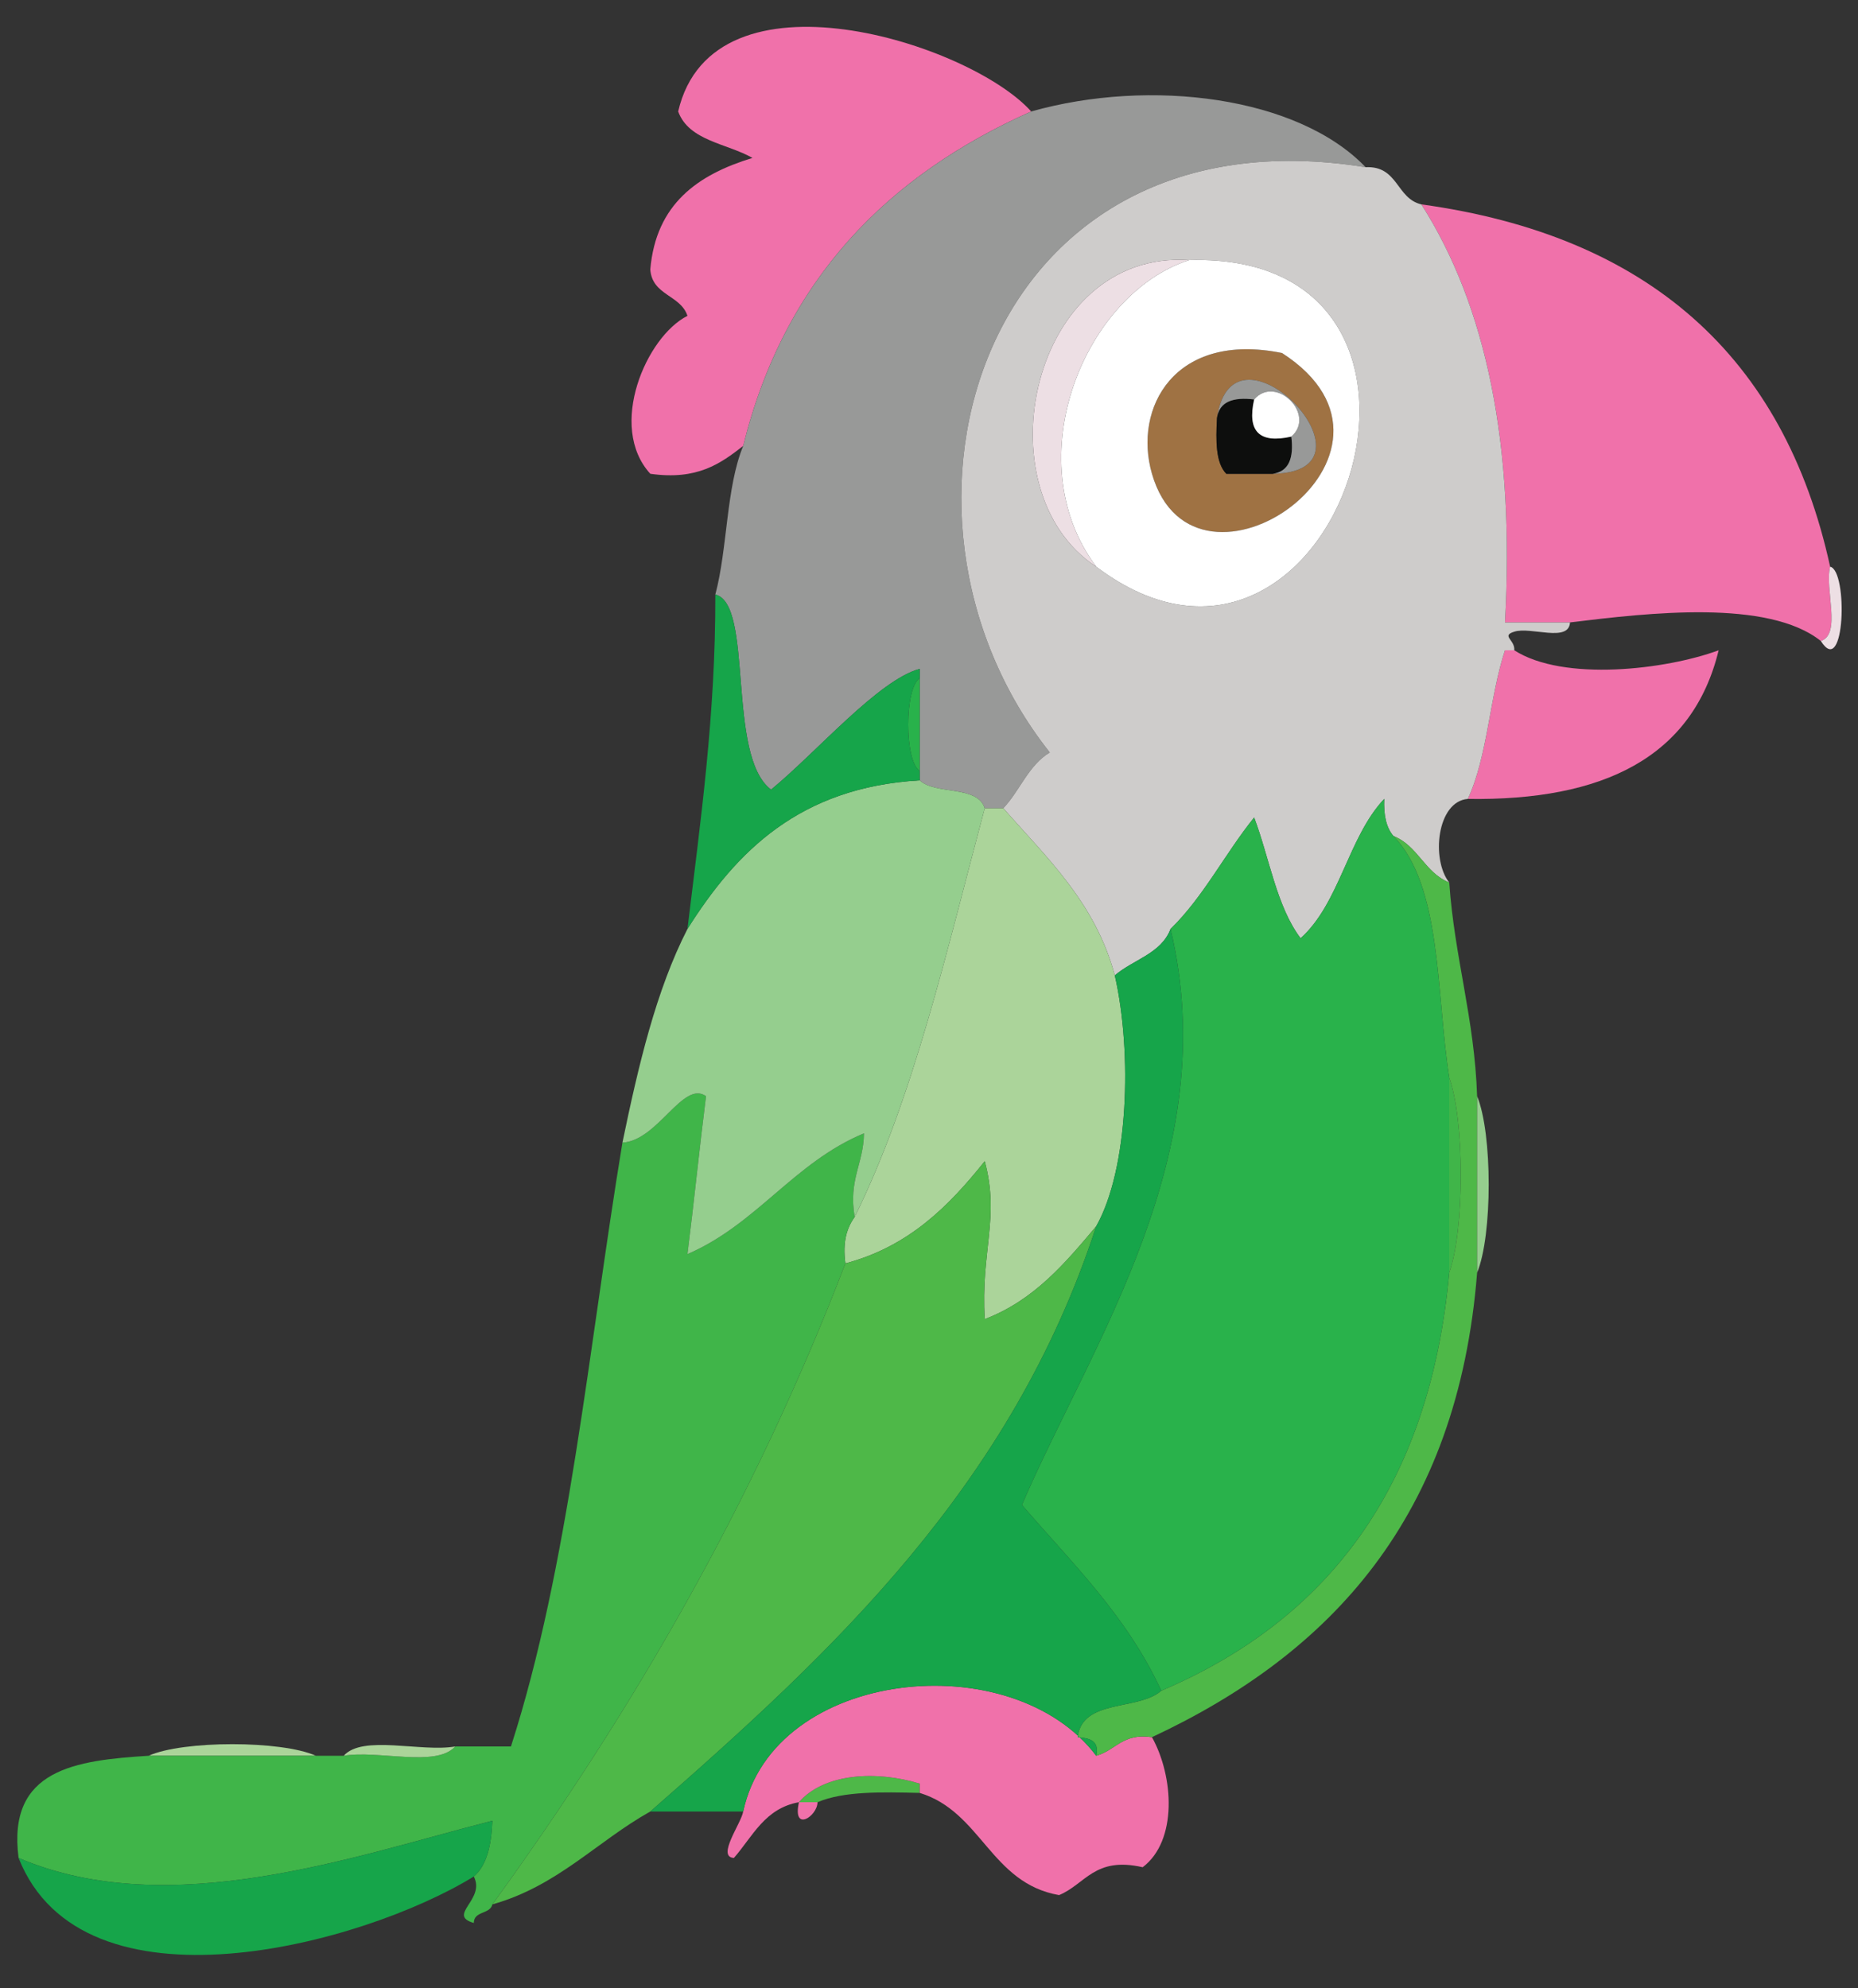
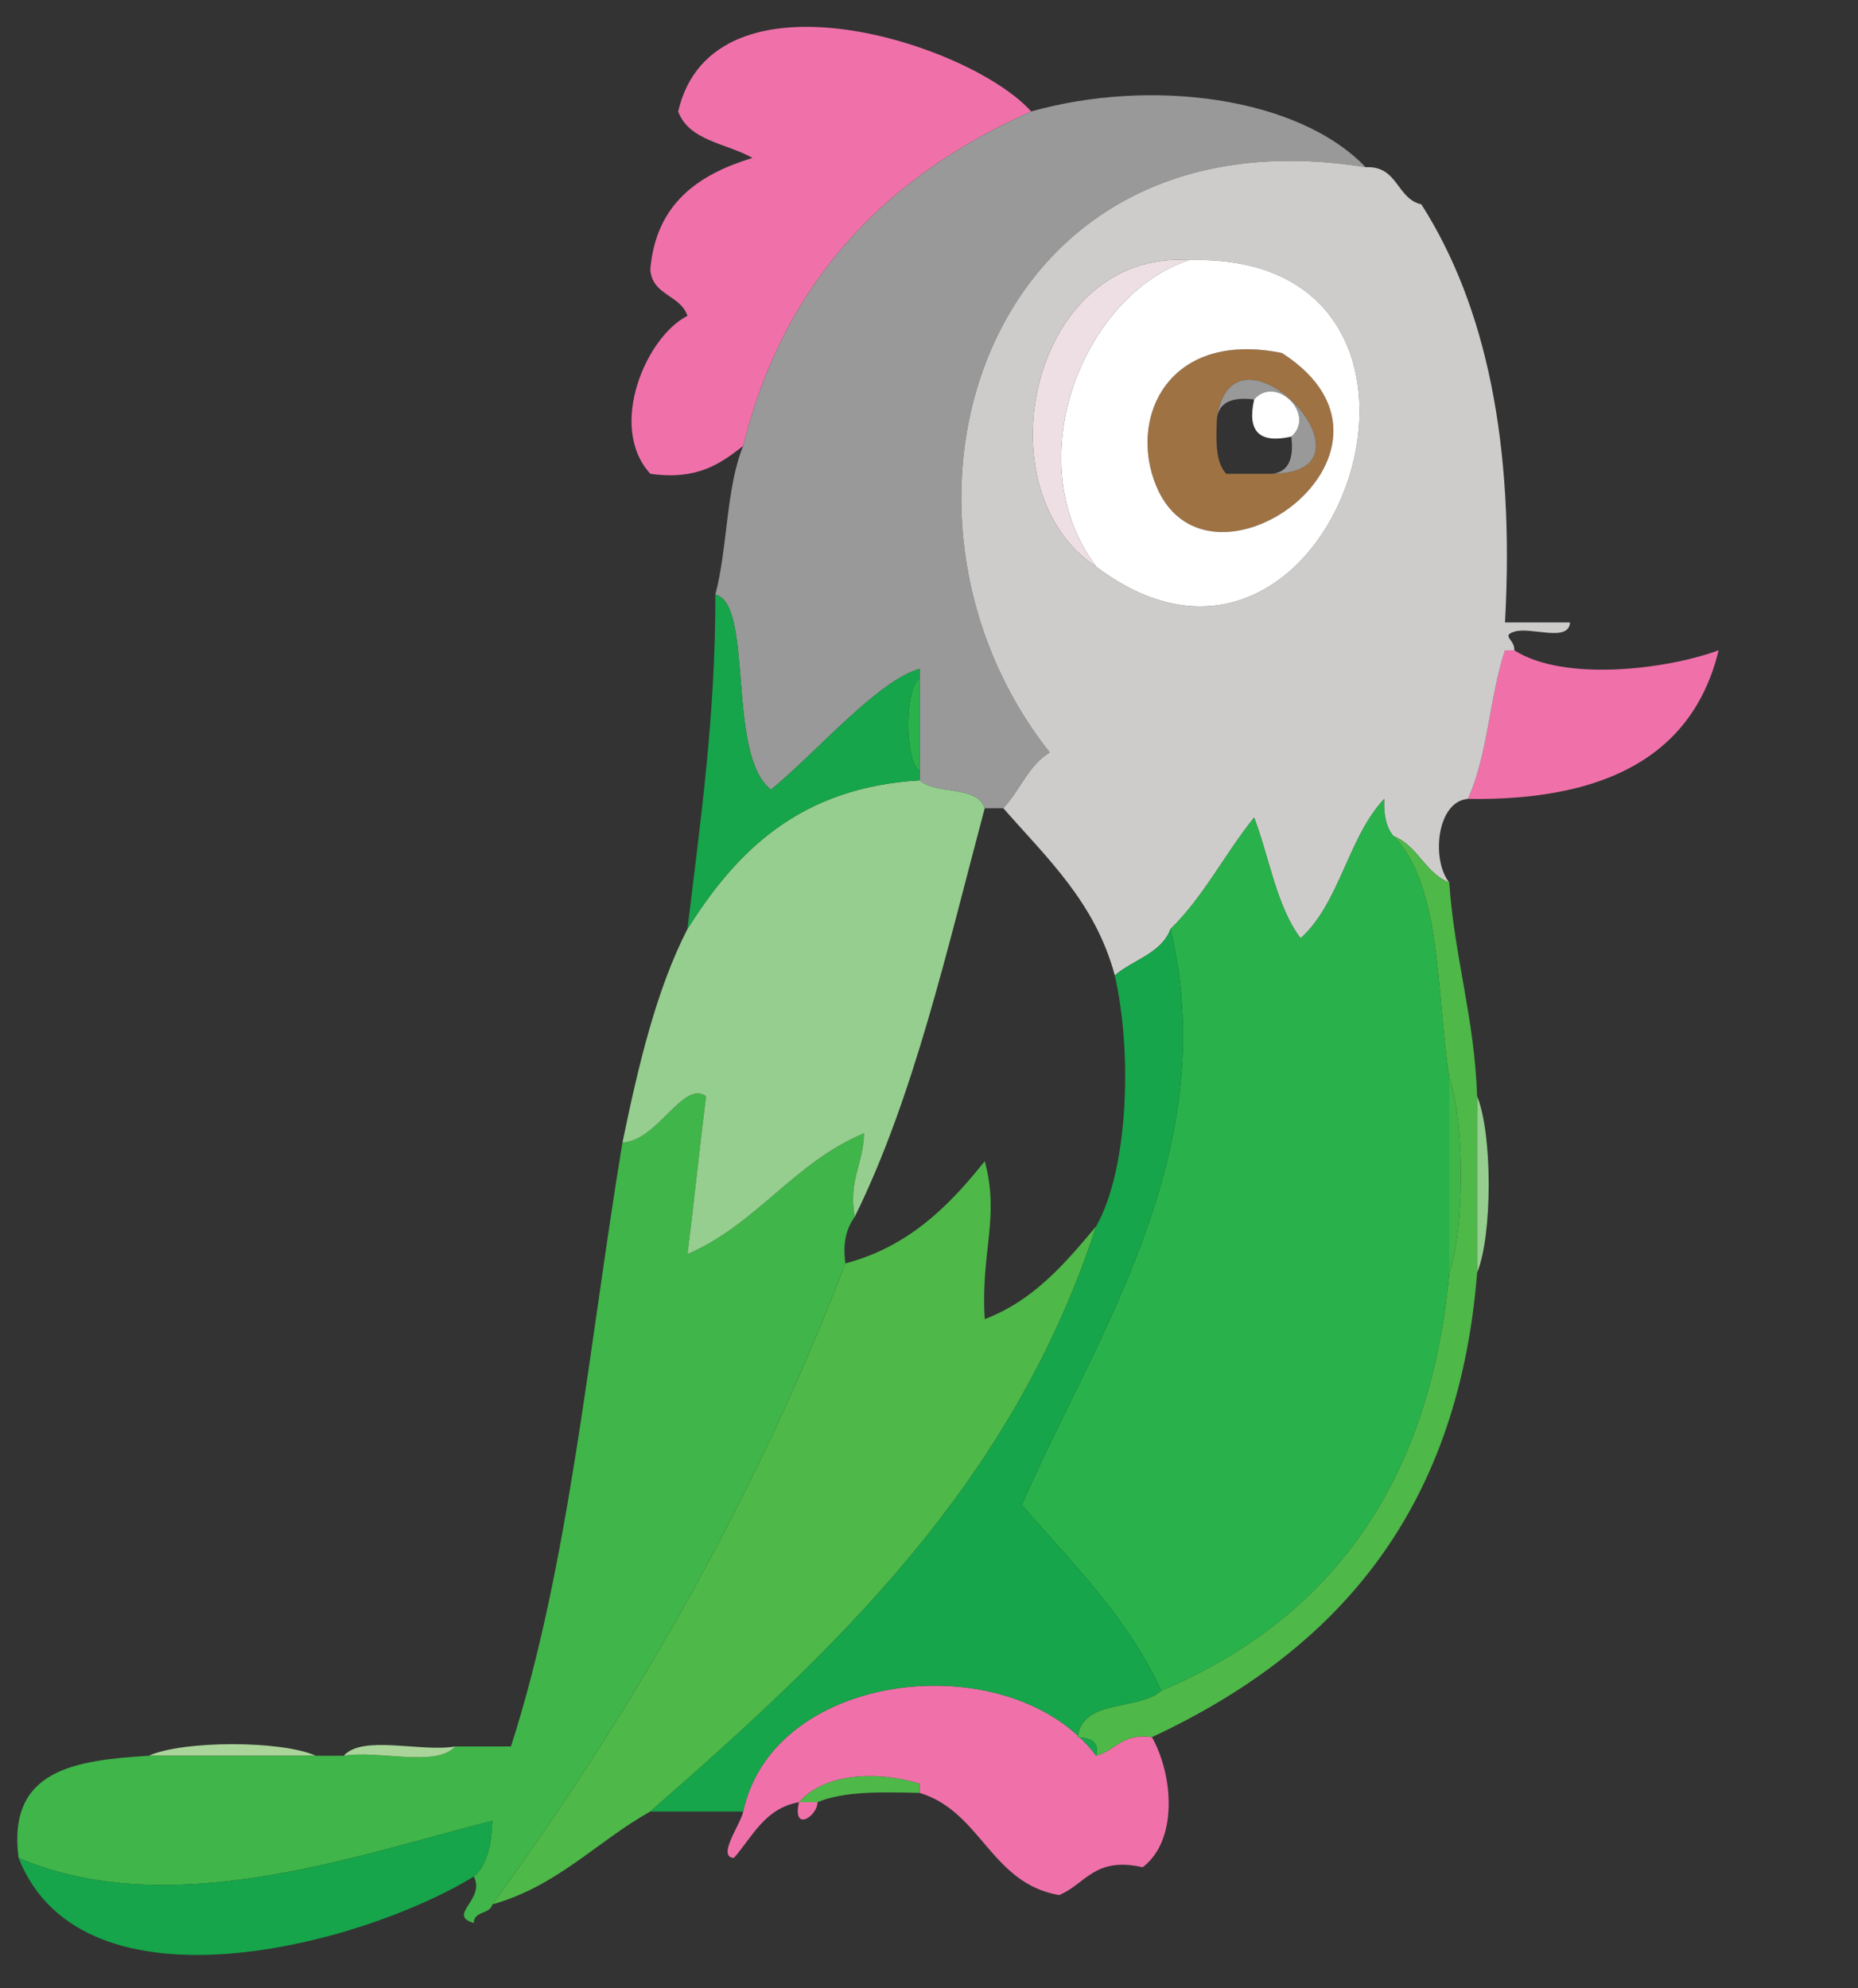
<svg xmlns="http://www.w3.org/2000/svg" height="214" width="200">
  <rect width="100%" height="100%" fill="#333333" stroke="none" />
  <path d="m80 48c-2.435 1.899-4.944 3.723-10 3-4.63-5.068-.451-14.766 4-17-.737-2.263-3.812-2.188-4-5 .61-7.057 5.126-10.207 11-12-2.761-1.572-6.841-1.826-8-5 3.746-16.157 31.42-7.366 38 0-15.448 6.886-26.574 18.092-31 36z" fill="#f071aa" />
  <path d="m111 12c12.88-3.632 28.738-1.591 36 6-41.107-6.646-54.606 36.963-34 63-2.296 1.371-3.216 4.118-5 6h-2c-.816-2.516-5.271-1.395-7-3v-1-10-1c-4.463 1.217-11.056 8.934-16 13-4.827-3.645-1.831-19.981-6-21 1.331-5.003 1.15-11.516 3-16 4.426-17.908 15.552-29.114 31-36z" fill="#989998" />
-   <path d="m153 22c24.311 3.357 39.036 16.297 44 39-.609 2.391 1.255 7.255-1 8-5.684-4.53-18.532-3.034-27-2h-7c1.066-19.067-1.988-34.012-9-45z" fill="#f071aa" />
  <path d="m138 38c16.736 10.788-9.396 28.925-14 13-2.046-7.078 2.432-15.344 14-13zm-1 13c12.65-.176-4.292-17.929-6-6-.132 2.465-.15 4.818 1 6z" fill="#9f7243" />
-   <path d="m131 45c.241-1.759 1.721-2.279 4-2-.775 3.443.557 4.776 4 4 .279 2.279-.241 3.759-2 4h-5c-1.15-1.182-1.132-3.535-1-6z" fill="#0d0e0d" />
  <path d="m163 70c5.309 3.411 16.352 2.084 22 0-2.801 11.533-12.45 16.216-27 16 2.125-4.542 2.342-10.991 4-16z" fill="#f071aa" />
  <path d="m99 73v10c-1.655-1.078-1.655-8.922 0-10z" fill="#29b24b" />
  <path d="m156 116c1.663 4.688 1.663 16.313 0 21z" fill="#40b549" />
  <path d="m16 189c3.695-1.662 14.305-1.662 18 0z" fill="#abd49a" />
  <path d="m88 194h-2c2.712-3.127 8.333-3.432 13-2v1c-4.1-.1-8.197-.195-11 1z" fill="#4eb848" />
  <path d="m80 195c3.3-15.4 28.924-18.031 38-6 2.091-.576 2.854-2.479 6-2 2.35 4.221 2.77 11.15-1 14-5.186-1.186-6.164 1.836-9 3-7.377-1.289-8.352-8.98-15-11v-1c-4.667-1.432-10.288-1.127-13 2h2c-.013 1.531-2.729 3.287-2 0-3.677.656-4.98 3.688-7 6-1.907-.102.797-3.727 1-5z" fill="#f071aa" />
  <path d="m147 18c3.512-.178 3.289 3.378 6 4 7.012 10.988 10.066 25.933 9 45h7c-.125 2.208-4.242.425-6 1-1.454.443.102.878 0 2h-1c-1.658 5.009-1.875 11.458-4 16-3.33.265-3.968 6.532-2 9-2.632-1.035-3.368-3.965-6-5-.775-.89-1.075-2.258-1-4-3.887 4.115-4.783 11.217-9 15-2.584-3.416-3.357-8.643-5-13-3.128 3.872-5.453 8.547-9 12-1.002 2.665-4.036 3.297-6 5-2.113-7.886-7.338-12.662-12-18 1.784-1.882 2.704-4.629 5-6-20.606-26.037-7.107-69.646 34-63zm-19 10c-17.004-1.135-22.536 24.791-10 33 25.768 19.485 43.408-33.982 10-33z" fill="#cecccb" />
  <path d="m128 28c-11.173 3.581-18.654 21.424-10 33-12.536-8.209-7.004-34.135 10-33z" fill="#eddfe4" />
  <path d="m131 45c1.708-11.929 18.65 5.824 6 6 1.759-.241 2.279-1.721 2-4 2.707-2.351-1.648-6.708-4-4-2.279-.279-3.759.241-4 2z" fill="#989998" />
-   <path d="m118 132c-3.348 3.984-6.695 7.973-12 10-.45-7.268 1.646-10.93 0-17-3.852 4.816-8.152 9.182-15 11-.319-2.318.161-3.839 1-5 6.389-12.943 9.922-28.745 14-44h2c4.662 5.338 9.887 10.114 12 18 1.904 8.389 1.457 20.875-2 27z" fill="#abd49a" />
  <path d="m125 182c17.773-7.561 28.88-21.787 31-45 1.663-4.688 1.663-16.313 0-21-1.436-9.232-.771-20.562-6-26 2.632 1.035 3.368 3.965 6 5 .564 8.102 2.723 14.609 3 23v19c-2.074 26.26-15.693 40.975-35 50-3.146-.479-3.909 1.424-6 2 .367-1.701-.779-1.887-2-2 .497-4.169 6.518-2.816 9-5zm-7-50c-9.091 27.909-28.257 45.743-48 63-5.766 3.232-9.976 8.023-17 10 14.996-20.67 28.113-43.221 38-69 6.848-1.818 11.148-6.184 15-11 1.646 6.07-.45 9.732 0 17 5.305-2.027 8.652-6.016 12-10z" fill="#4eb848" />
  <path d="m67 123c3.827-.211 6.525-6.757 9-5-.712 5.621-1.288 11.379-2 17 7.457-3.209 11.465-9.869 19-13-.042 3.292-1.688 4.979-1 9-.839 1.161-1.319 2.682-1 5-9.887 25.779-23.004 48.33-38 69-.248 1.086-1.988.68-2 2-2.934-.85 1.301-2.518 0-5 1.434-1.232 1.895-3.438 2-6-14.66 3.73-34.696 10.966-51 4-1.25-9.583 6.167-10.5 14-11h21c3.695-.639 9.961 1.295 12-1h6c6.256-19.41 8.358-42.977 12-65z" fill="#40b549" />
  <path d="m128 28c33.408-.982 15.768 52.485-10 33-8.654-11.576-1.173-29.419 10-33zm-4 23c4.604 15.925 30.736-2.212 14-13-11.568-2.344-16.046 5.922-14 13z" fill="#fff" />
  <path d="m139 47c-3.443.776-4.775-.557-4-4 2.352-2.708 6.707 1.649 4 4z" fill="#fff" />
-   <path d="m196 69c2.255-.745.391-5.609 1-8 1.941.41 1.609 12.142-1 8z" fill="#eddfe4" />
  <path d="m126 100c3.547-3.453 5.872-8.128 9-12 1.643 4.357 2.416 9.584 5 13 4.217-3.783 5.113-10.885 9-15-.075 1.742.225 3.11 1 4 5.229 5.438 4.564 16.768 6 26v21c-2.12 23.213-13.227 37.439-31 45-3.667-8-9.598-13.734-15-20 7.52-17.463 21.786-37.779 16-62z" fill="#29b24b" />
  <path d="m67 123c1.715-8.284 3.615-16.385 7-23 5.281-8.386 12.094-15.24 25-16 1.729 1.605 6.184.484 7 3-4.078 15.255-7.611 31.057-14 44-.688-4.021.958-5.708 1-9-7.535 3.131-11.543 9.791-19 13 .712-5.621 1.288-11.379 2-17-2.475-1.757-5.173 4.789-9 5z" fill="#95ce8e" />
  <path d="m125 182c-2.482 2.184-8.503.831-9 5 1.221.113 2.367.299 2 2-9.076-12.031-34.7-9.4-38 6h-10c19.743-17.257 38.909-35.091 48-63 3.457-6.125 3.904-18.611 2-27 1.964-1.703 4.998-2.335 6-5 5.786 24.221-8.48 44.537-16 62 5.402 6.266 11.333 12 15 20z" fill="#16a54a" />
  <path d="m37 189c2.039-2.295 8.305-.361 12-1-2.039 2.295-8.305.361-12 1z" fill="#abd49a" />
  <path d="m159 118c1.663 4.025 1.663 14.975 0 19z" fill="#95ce8e" />
  <path d="m74 100c1.397-11.603 3.033-22.967 3-36 4.169 1.019 1.173 17.355 6 21 4.944-4.066 11.537-11.783 16-13v1c-1.655 1.078-1.655 8.922 0 10v1c-12.906.76-19.719 7.614-25 16zm-72 100c16.304 6.966 36.34-.27 51-4-.105 2.563-.566 4.768-2 6-12.01 7.383-42.098 15.441-49-2z" fill="#16a54a" />
</svg>